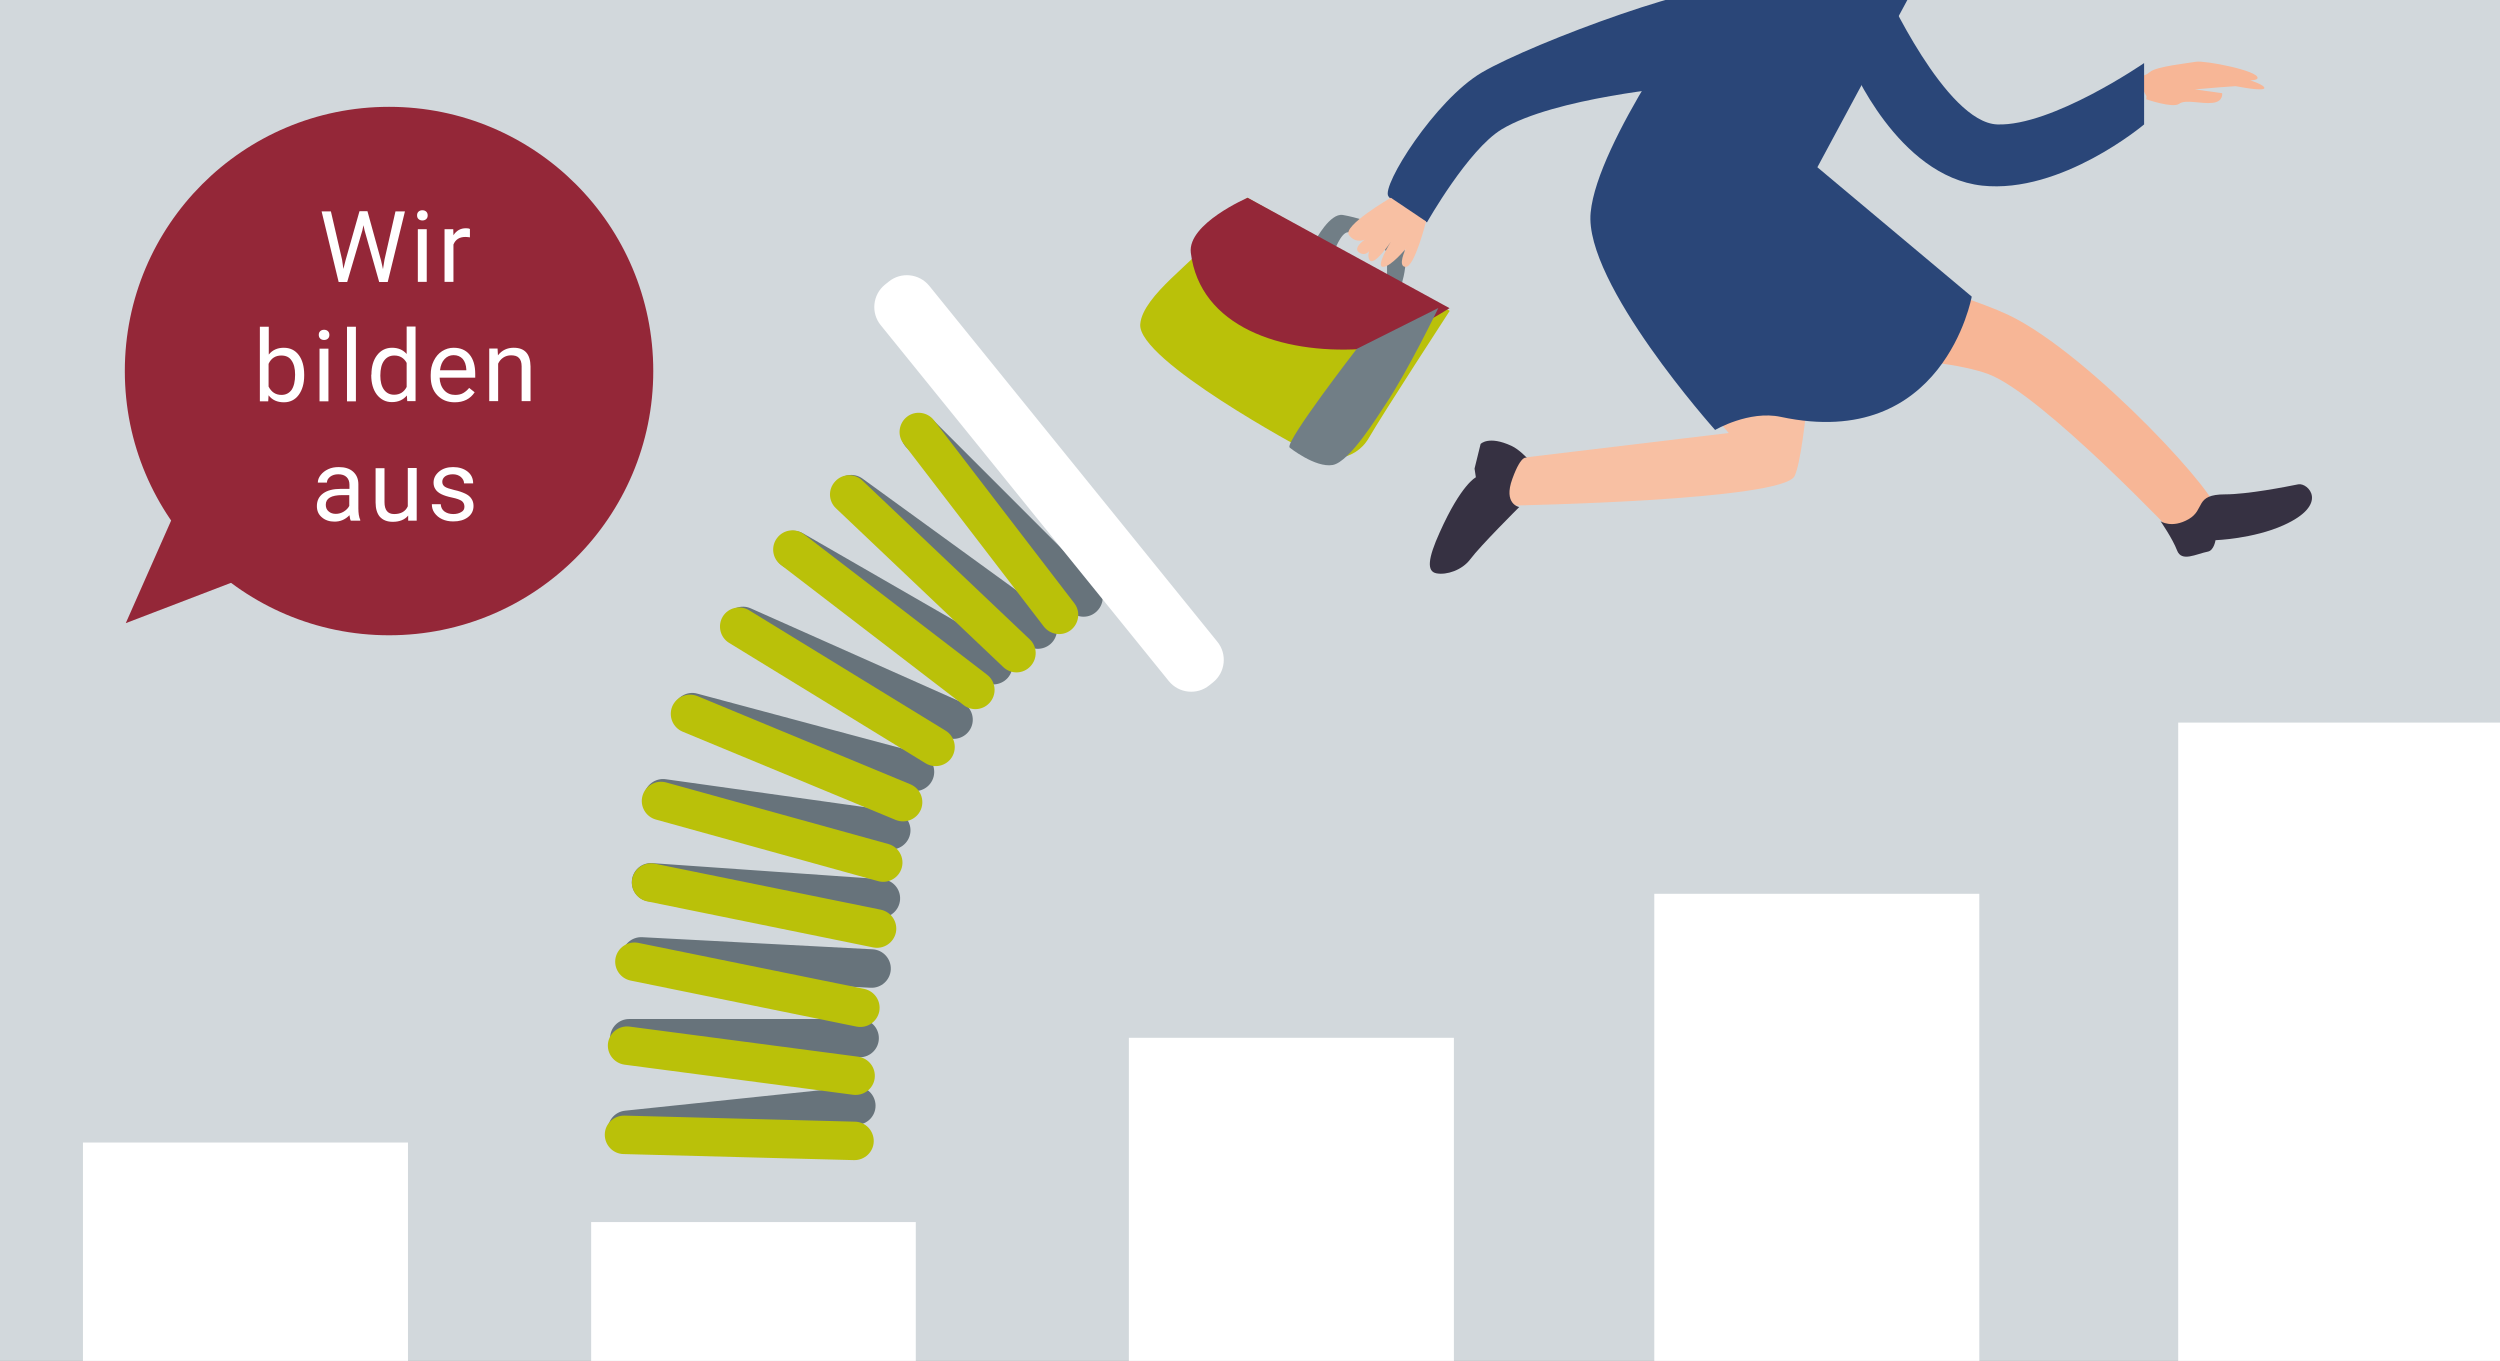
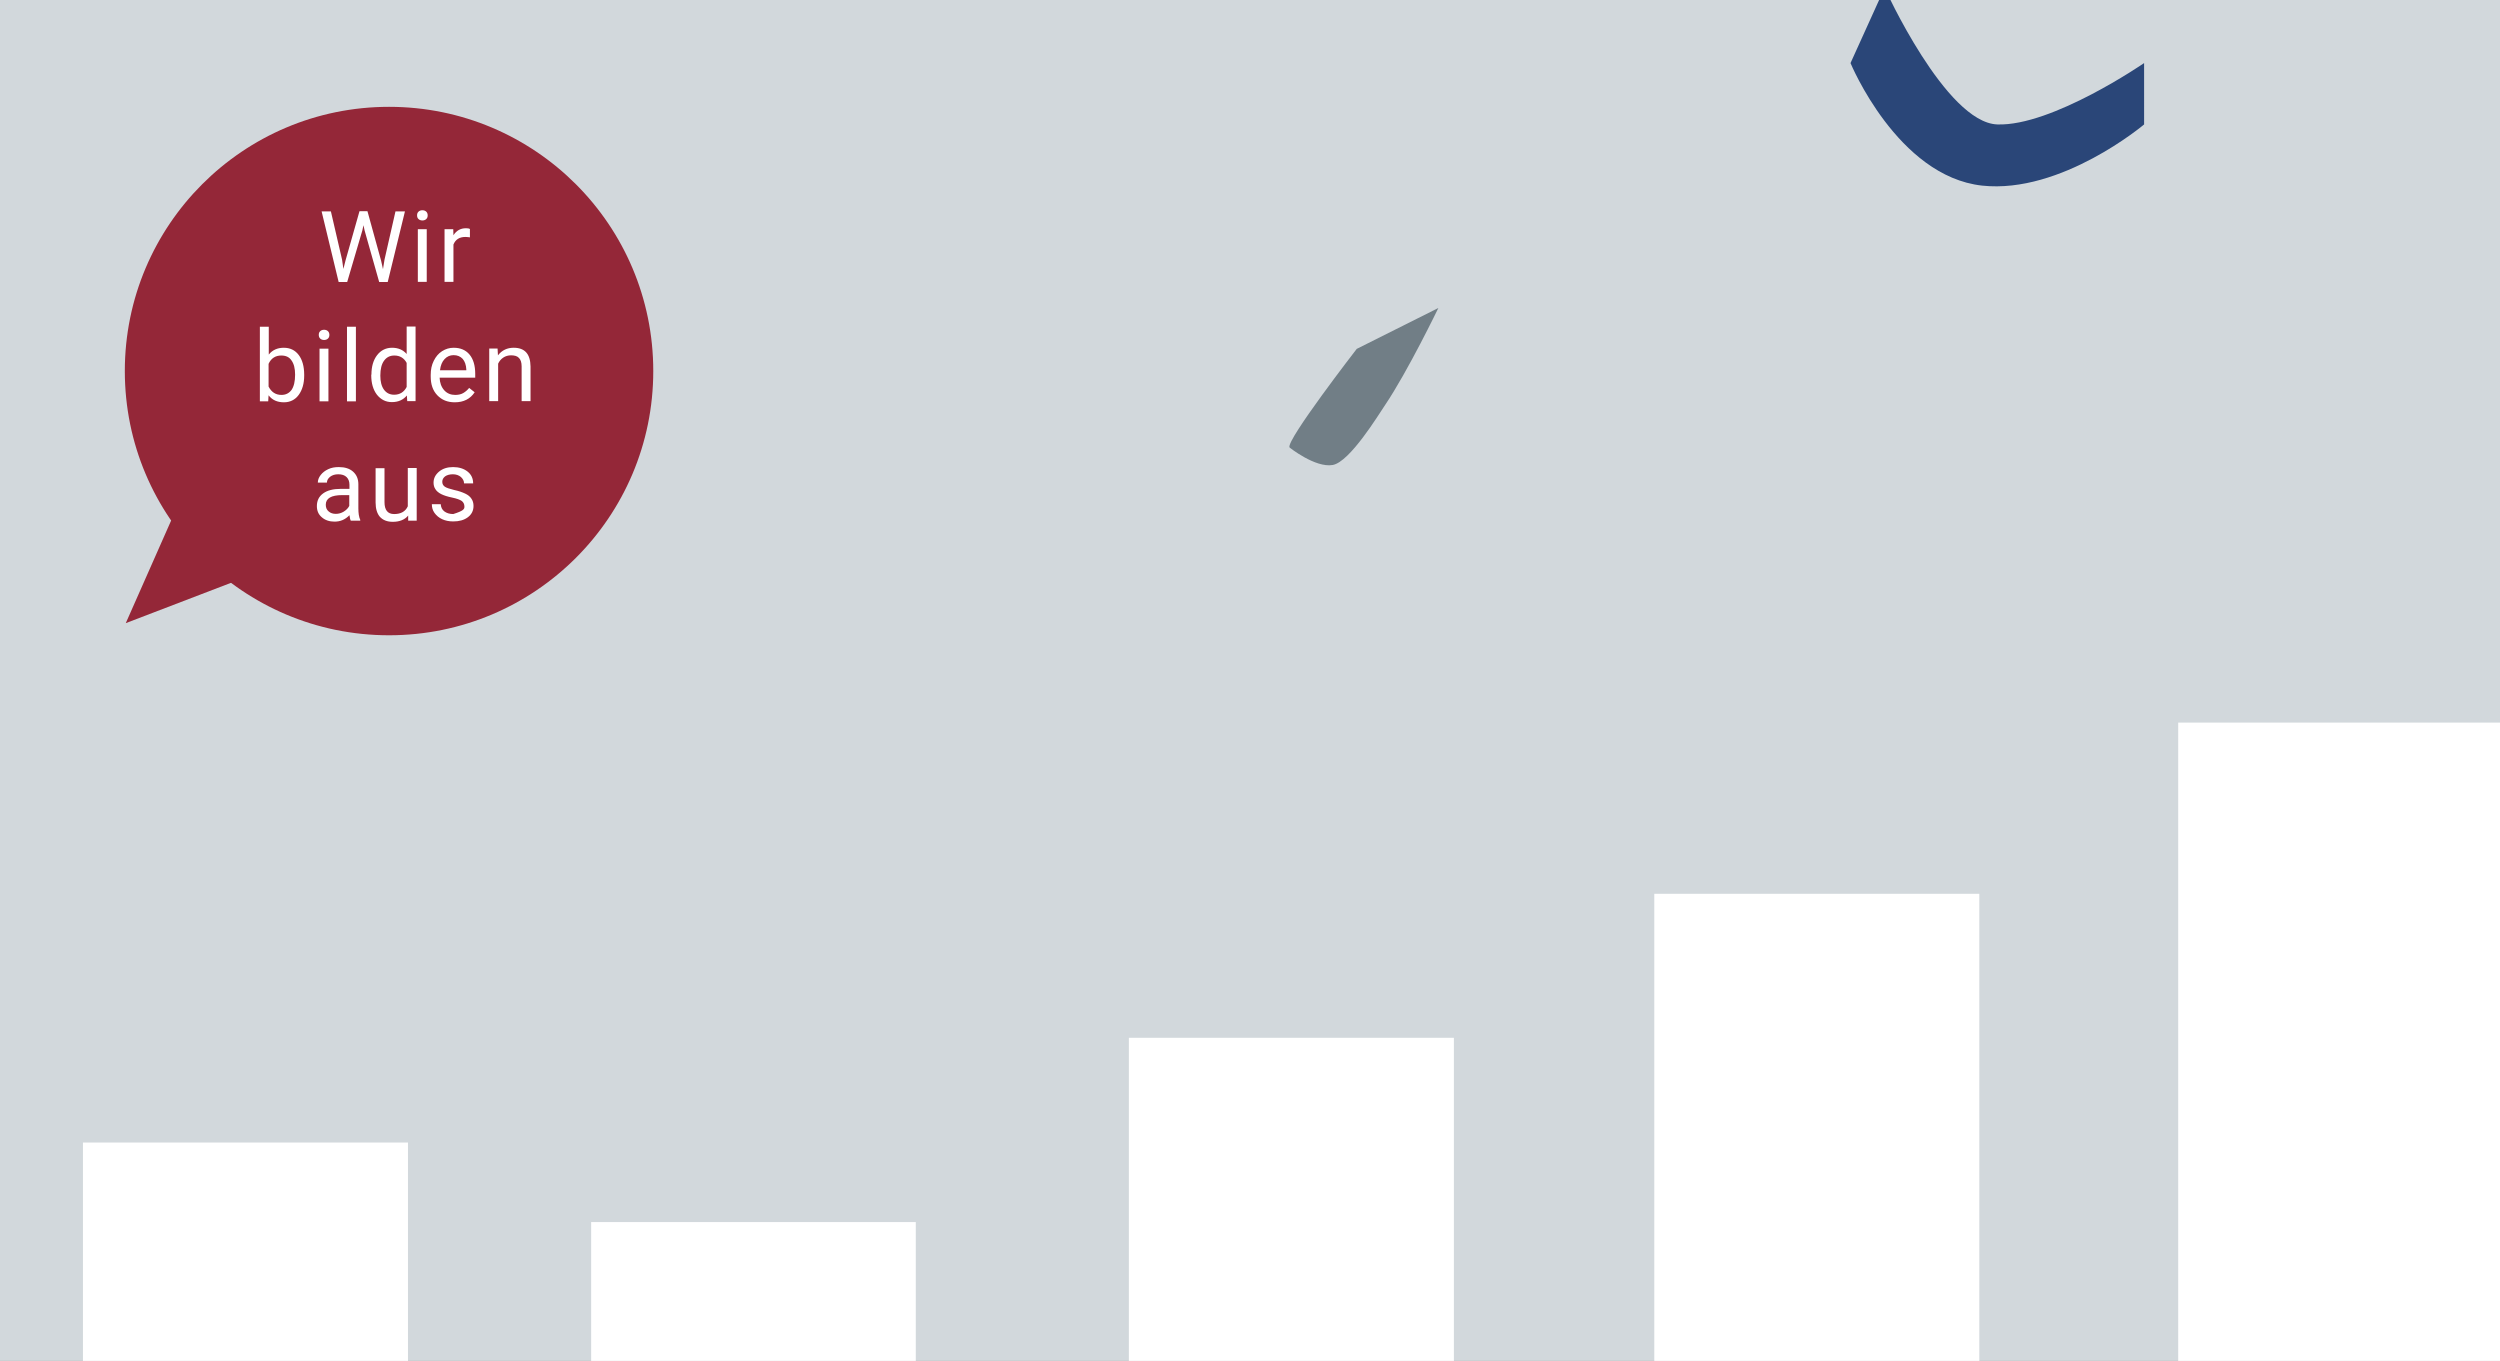
<svg xmlns="http://www.w3.org/2000/svg" xmlns:xlink="http://www.w3.org/1999/xlink" version="1.1" id="Ebene_1" x="0px" y="0px" viewBox="0 0 1319.9 718.5" style="enable-background:new 0 0 1319.9 718.5;" xml:space="preserve">
  <rect x="0" y="0" width="1319.9" height="718.5" fill="#808080" stroke="none" />
  <style type="text/css">
	.st0{fill:#D2D8DC;stroke:#D2D8DC;}
	.st1{fill:#FFFFFF;}
	.st2{clip-path:url(#SVGID_00000119104217550827131760000002330872583121578135_);fill:#67737B;}
	.st3{clip-path:url(#SVGID_00000119104217550827131760000002330872583121578135_);fill:#BAC109;}
	.st4{clip-path:url(#SVGID_00000119104217550827131760000002330872583121578135_);fill:#FFFFFF;}
	.st5{clip-path:url(#SVGID_00000119104217550827131760000002330872583121578135_);fill:#F8C0A3;}
	.st6{clip-path:url(#SVGID_00000119104217550827131760000002330872583121578135_);fill:#F7B696;}
	.st7{clip-path:url(#SVGID_00000119104217550827131760000002330872583121578135_);fill:#363142;}
	.st8{clip-path:url(#SVGID_00000119104217550827131760000002330872583121578135_);fill:#2A4678;}
	.st9{clip-path:url(#SVGID_00000119104217550827131760000002330872583121578135_);fill:#717E86;}
	.st10{clip-path:url(#SVGID_00000119104217550827131760000002330872583121578135_);fill:#942738;}
	.st11{clip-path:url(#SVGID_00000158004109570810272370000013869868650694145966_);fill:#2A4678;}
	.st12{clip-path:url(#SVGID_00000158004109570810272370000013869868650694145966_);fill:#717E86;}
	.st13{fill:#942738;}
</style>
  <rect x="-1" y="-1.1" class="st0" width="1322.6" height="720.4" />
  <rect x="43.8" y="603.2" class="st1" width="171.6" height="116.7" />
  <rect x="596" y="547.9" class="st1" width="171.6" height="170.6" />
  <rect x="873.4" y="471.9" class="st1" width="171.6" height="246.6" />
  <rect x="1150" y="381.5" class="st1" width="171.6" height="337" />
  <g>
    <defs>
-       <rect id="SVGID_1_" x="-219.4" y="-0.4" width="2057.8" height="661.4" />
-     </defs>
+       </defs>
    <clipPath id="SVGID_00000093893612225050544290000013197070808830343847_">
      <use xlink:href="#SVGID_1_" style="overflow:visible;" />
    </clipPath>
    <path style="clip-path:url(#SVGID_00000093893612225050544290000013197070808830343847_);fill:#67737B;" d="M330,586.4   c-5.6,0.6-9.6,5.6-9,11.1c0.6,5.6,5.6,9.6,11.1,9l121.1-12.7c5.6-0.6,9.6-5.6,9-11.1c-0.6-5.6-5.6-9.6-11.1-9L330,586.4z" />
    <path style="clip-path:url(#SVGID_00000093893612225050544290000013197070808830343847_);fill:#67737B;" d="M332.2,538   c-5.6,0-10.1,4.5-10.1,10.1c0,5.6,4.5,10.1,10.1,10.1h121.7c5.6,0,10.1-4.5,10.1-10.1c0-5.6-4.5-10.1-10.1-10.1H332.2z" />
    <path style="clip-path:url(#SVGID_00000093893612225050544290000013197070808830343847_);fill:#67737B;" d="M339.1,494.8   c-5.6-0.3-10.4,4-10.7,9.6c-0.3,5.6,4,10.4,9.6,10.7l121.6,6.4c5.6,0.3,10.4-4,10.7-9.6c0.3-5.6-4-10.4-9.6-10.7L339.1,494.8z" />
    <path style="clip-path:url(#SVGID_00000093893612225050544290000013197070808830343847_);fill:#67737B;" d="M344.4,455.7   c-5.6-0.4-10.4,3.8-10.8,9.4c-0.4,5.6,3.8,10.4,9.4,10.8l121.4,8.5c5.6,0.4,10.4-3.8,10.8-9.4c0.4-5.6-3.8-10.4-9.4-10.8   L344.4,455.7z" />
    <path style="clip-path:url(#SVGID_00000093893612225050544290000013197070808830343847_);fill:#67737B;" d="M351.5,411.4   c-5.5-0.8-10.7,3.1-11.5,8.6c-0.8,5.5,3.1,10.7,8.6,11.5l120.5,16.9c5.5,0.8,10.7-3.1,11.5-8.6c0.8-5.5-3.1-10.7-8.6-11.5   L351.5,411.4z" />
    <path style="clip-path:url(#SVGID_00000093893612225050544290000013197070808830343847_);fill:#67737B;" d="M368.1,366.2   c-5.4-1.5-11,1.8-12.4,7.2c-1.5,5.4,1.8,11,7.2,12.4l117.6,31.5c5.4,1.5,11-1.8,12.4-7.2c1.4-5.4-1.8-11-7.2-12.4L368.1,366.2z" />
    <path style="clip-path:url(#SVGID_00000093893612225050544290000013197070808830343847_);fill:#67737B;" d="M396.4,321.2   c-5.1-2.3-11.1,0-13.4,5.1c-2.3,5.1,0,11.1,5.1,13.4l111.2,49.5c5.1,2.3,11.1,0,13.4-5.1c2.3-5.1,0-11.1-5.1-13.4L396.4,321.2z" />
    <path style="clip-path:url(#SVGID_00000093893612225050544290000013197070808830343847_);fill:#67737B;" d="M424,281.6   c-4.9-2.8-11.1-1.1-13.9,3.7c-2.8,4.8-1.1,11.1,3.7,13.9L519.3,360c4.9,2.8,11.1,1.1,13.9-3.7c2.8-4.9,1.1-11.1-3.7-13.9L424,281.6   z" />
    <path style="clip-path:url(#SVGID_00000093893612225050544290000013197070808830343847_);fill:#67737B;" d="M455.4,252.7   c-4.5-3.3-10.9-2.3-14.2,2.2c-3.3,4.5-2.3,10.9,2.2,14.2l98.5,71.5c4.5,3.3,10.9,2.3,14.2-2.2c3.3-4.5,2.3-10.9-2.2-14.2   L455.4,252.7z" />
    <path style="clip-path:url(#SVGID_00000093893612225050544290000013197070808830343847_);fill:#67737B;" d="M493.1,222.2   c-4-4-10.4-4-14.3,0c-4,4-4,10.4,0,14.3l86.1,86.1c4,4,10.4,4,14.3,0c4-4,4-10.4,0-14.3L493.1,222.2z" />
    <path style="clip-path:url(#SVGID_00000093893612225050544290000013197070808830343847_);fill:#BAC109;" d="M329.7,589   c-5.6-0.1-10.3,4.3-10.4,9.9c-0.1,5.6,4.3,10.3,9.9,10.4l121.7,3.2c5.6,0.1,10.3-4.3,10.4-9.9c0.1-5.6-4.3-10.3-9.9-10.4L329.7,589   z" />
    <path style="clip-path:url(#SVGID_00000093893612225050544290000013197070808830343847_);fill:#BAC109;" d="M332.4,542   c-5.6-0.7-10.6,3.2-11.4,8.7c-0.7,5.6,3.2,10.6,8.7,11.4L450.4,578c5.6,0.7,10.7-3.2,11.4-8.7c0.7-5.6-3.2-10.6-8.7-11.4L332.4,542   z" />
    <path style="clip-path:url(#SVGID_00000093893612225050544290000013197070808830343847_);fill:#BAC109;" d="M337,497.8   c-5.5-1.1-10.8,2.4-12,7.9c-1.1,5.5,2.4,10.8,7.9,12L452.2,542c5.5,1.1,10.8-2.4,12-7.9c1.1-5.5-2.4-10.8-7.9-12L337,497.8z" />
    <path style="clip-path:url(#SVGID_00000093893612225050544290000013197070808830343847_);fill:#BAC109;" d="M345.8,456   c-5.5-1.1-10.8,2.4-12,7.9c-1.1,5.5,2.4,10.8,7.9,12l119.3,24.3c5.5,1.1,10.8-2.4,12-7.9c1.1-5.5-2.4-10.8-7.9-12L345.8,456z" />
    <path style="clip-path:url(#SVGID_00000093893612225050544290000013197070808830343847_);fill:#BAC109;" d="M351.7,413.1   c-5.4-1.5-11,1.7-12.5,7.1c-1.5,5.4,1.7,11,7.1,12.5l117.3,32.5c5.4,1.5,11-1.7,12.5-7.1c1.5-5.4-1.7-11-7.1-12.5L351.7,413.1z" />
    <path style="clip-path:url(#SVGID_00000093893612225050544290000013197070808830343847_);fill:#BAC109;" d="M368.2,367.5   c-5.2-2.1-11.1,0.3-13.3,5.5c-2.1,5.2,0.3,11.1,5.5,13.3l112.5,46.6c5.2,2.1,11.1-0.3,13.3-5.5c2.1-5.2-0.3-11.1-5.5-13.3   L368.2,367.5z" />
    <path style="clip-path:url(#SVGID_00000093893612225050544290000013197070808830343847_);fill:#BAC109;" d="M395.5,322.2   c-4.8-2.9-11-1.4-13.9,3.3c-2.9,4.8-1.4,11,3.3,13.9l103.8,63.6c4.8,2.9,11,1.4,13.9-3.3c2.9-4.8,1.4-11-3.3-13.9L395.5,322.2z" />
    <path style="clip-path:url(#SVGID_00000093893612225050544290000013197070808830343847_);fill:#BAC109;" d="M424.5,282.1   c-4.4-3.4-10.8-2.6-14.2,1.9c-3.4,4.4-2.6,10.8,1.9,14.2l96.6,74.1c4.4,3.4,10.8,2.6,14.2-1.9c3.4-4.4,2.6-10.8-1.9-14.2   L424.5,282.1z" />
    <path style="clip-path:url(#SVGID_00000093893612225050544290000013197070808830343847_);fill:#BAC109;" d="M455.3,253.7   c-4.1-3.9-10.5-3.7-14.3,0.4c-3.9,4.1-3.7,10.5,0.4,14.3l88.3,83.8c4.1,3.9,10.5,3.7,14.3-0.4c3.9-4.1,3.7-10.5-0.4-14.3   L455.3,253.7z" />
    <path style="clip-path:url(#SVGID_00000093893612225050544290000013197070808830343847_);fill:#BAC109;" d="M493.1,221.9   c-3.4-4.4-9.8-5.3-14.2-1.9c-4.4,3.4-5.3,9.8-1.9,14.2l74.1,96.6c3.4,4.4,9.8,5.3,14.2,1.9c4.4-3.4,5.3-9.8,1.9-14.2L493.1,221.9z" />
    <path style="clip-path:url(#SVGID_00000093893612225050544290000013197070808830343847_);fill:#FFFFFF;" d="M490.6,150.9   c-5.3-6.5-14.9-7.5-21.4-2.2l-2,1.6c-6.5,5.3-7.5,14.9-2.2,21.4l152.1,187.9c5.3,6.5,14.9,7.5,21.4,2.2l2-1.6   c6.5-5.3,7.5-14.9,2.2-21.4L490.6,150.9z" />
    <path style="clip-path:url(#SVGID_00000093893612225050544290000013197070808830343847_);fill:#F8C0A3;" d="M958.4,161.5   c0,0-4.8,76.7-10.9,89.8c-6.1,13-148.6,15.6-148.6,15.6s-12.7-13.1-7.7-23.7l121.5-14.6c0,0-106.1-118.4-40.9-131.5   c65.1-13.1,92,6.6,94.1,20.5C968.1,131.4,958.4,161.5,958.4,161.5" />
    <path style="clip-path:url(#SVGID_00000093893612225050544290000013197070808830343847_);fill:#F7B696;" d="M937.2,186.5   c0,0,84.4,0.2,112.8,11.1c28.4,10.8,101,87.6,101,87.6s2.9-14.7,17.9-16.1c8.8-0.8-64.6-82-108.7-102.9   c-27.1-12.8-105.4-33.5-105.4-33.5s-27.4-42-34.8-42.4c-7.4-0.4-28.3,9.4-34.2,30.3C879.8,141.4,937.2,186.5,937.2,186.5" />
    <path style="clip-path:url(#SVGID_00000093893612225050544290000013197070808830343847_);fill:#363142;" d="M1155.5,274.1   c8.9-5.1,2.9-13.1,19.3-13.1c11.8,0,32.2-4,38.6-5.3c5.1-1,16.7,10.6-7.8,21.6c-16,7.2-35.9,7.9-35.9,7.9s-0.8,5.3-3.9,6   c-6.5,1.3-14,5.7-16.4-0.6c-2.4-6.3-8.7-15.4-8.7-15.4S1146.6,279.2,1155.5,274.1" />
    <path style="clip-path:url(#SVGID_00000093893612225050544290000013197070808830343847_);fill:#363142;" d="M806.2,241.8   c0,0-2.8-2.6-7.7,10.9c-5,13.5,3.6,15,3.6,15s-20.6,20.5-25.8,27.5c-4.4,5.9-12.6,8.5-17.9,7.5c-5.3-1-4.5-7.9,1.7-21.6   c11.4-25.5,19.1-29.1,19.1-29.1l-0.7-4.6l3.2-13c0,0,4.2-4.6,16.3,1C802.1,237.3,806.2,241.8,806.2,241.8" />
    <path style="clip-path:url(#SVGID_00000093893612225050544290000013197070808830343847_);fill:#2A4678;" d="M905.5,227   c0,0,17.9-10.5,34.7-6.9c86,18.4,100.8-63.5,100.8-63.5l-81.5-68.3L1007,0L898.4-0.4c0,0-55.1,75.5-58.6,112.6   C836.1,149.4,905.5,227,905.5,227" />
    <path style="clip-path:url(#SVGID_00000093893612225050544290000013197070808830343847_);fill:#2A4678;" d="M887,45.7   c0,0-66.4,5.8-94.2,22.6c-17.7,10.7-39.4,49.1-39.4,49.1s-16.6-8.3-20.4-13.8c-3.8-5.4,24.6-50.7,49.3-65.3   C809.5,22.4,905.7-13.2,918-5.8c12.3,7.4,12.7,24.3,2.1,39c-10.6,14.7-40.4,28-40.4,28" />
    <path style="clip-path:url(#SVGID_00000093893612225050544290000013197070808830343847_);fill:#F7B696;" d="M1133.1,52.4   c0,0,14.1,4.9,17.4,2.4c3.3-2.5,11.7,0.2,17.6-0.5c5.9-0.6,5.1-5.1,5.1-5.1l-14.4-2c0,0,25.2-2.3,28.1-1.9   c2.9,0.4-11.5-1.6-17.2-2.4c-5.7-0.8,25.4,6.5,25.8,3.6c0.4-2.9-23.7-9.2-29.6-8.6c-5.9,0.6,25.4,7.2,26,3.3   c0.6-3.9-28-9.4-32.5-8.6c-4.5,0.8-21.1,2.5-24.3,5.4s-7.5,2.2-7.5,2.2l5.7,10.7" />
    <path style="clip-path:url(#SVGID_00000093893612225050544290000013197070808830343847_);fill:#717E86;" d="M739,153.1   c0,0,8.4-21.8-2.4-28.8c-10.8-6.9-20.8-9.6-27.6-10.8s-14.4,13.2-14.4,13.2l9.6,6.6c0,0,3.6-10.7,7.6-10.7   c13.5,0,20.5,10.7,20.5,10.7v17.4L739,153.1z" />
    <path style="clip-path:url(#SVGID_00000093893612225050544290000013197070808830343847_);fill:#BAC109;" d="M658.5,104.4   l106.9,59.7c0,0-35,53.8-42.7,67.1c-7.7,13.3-23.3,10.9-23.3,10.9l-10.9-4.7c0,0-88-47.1-86.5-66.2c1.2-15.4,30.2-34.1,36.3-44.6   C644.4,116.1,658.5,104.4,658.5,104.4" />
    <path style="clip-path:url(#SVGID_00000093893612225050544290000013197070808830343847_);fill:#F8C0A3;" d="M734.3,104.4   c0,0-25.7,14.9-22.1,19.7c3.6,4.8,8.4,2.4,8.4,2.4s-7.3,4.8-2.4,7.2c4.9,2.4,7.2-6,7.2-6s-4.6,6-2.3,9.6c2.3,3.6,11.2-9.6,11.2-9.6   s-8.3,13.2-4.1,13.2c4.1,0,12-9.6,12-9.6s-4.7,9.6,0,9.6c4.7,0,10.7-24,10.7-24L734.3,104.4z" />
    <path style="clip-path:url(#SVGID_00000093893612225050544290000013197070808830343847_);fill:#942738;" d="M658.7,104.4   c0,0-31.8,13.7-30,29c4.8,39.2,47.9,53.4,89.6,50.9c14-0.8,47-21.6,47-21.6L658.7,104.4z" />
  </g>
  <g>
    <defs>
      <rect id="SVGID_00000114780302103926429480000014815979518939856038_" x="-225.8" y="-0.4" width="2057.8" height="661.4" />
    </defs>
    <clipPath id="SVGID_00000151522674715702189610000013552194946923744904_">
      <use xlink:href="#SVGID_00000114780302103926429480000014815979518939856038_" style="overflow:visible;" />
    </clipPath>
    <path style="clip-path:url(#SVGID_00000151522674715702189610000013552194946923744904_);fill:#2A4678;" d="M977,33.3   c0,0,24.7,59.8,69.5,64.7c41.9,4.5,85.5-32.3,85.5-32.3V33.3c0,0-48.5,33.4-77.5,32.4c-27.3-1-59.5-72.1-59.5-72.1L977,33.3z" />
    <path style="clip-path:url(#SVGID_00000151522674715702189610000013552194946923744904_);fill:#717E86;" d="M703.6,245.5   c9.1-1.6,24.3-26.7,27.7-31.7c12-17.8,28.1-51.2,28.1-51.2l-43.1,21.6c0,0-37.3,48.2-35.5,52C680.7,236.2,694.4,247.1,703.6,245.5z   " />
  </g>
  <g>
    <circle class="st13" cx="205.4" cy="195.9" r="139.5" />
    <polygon class="st13" points="182,284.7 66.4,329 118.4,211.4  " />
    <g>
      <path class="st1" d="M180.6,137.1l0.7,4.9l1.1-4.4l7.4-26.1h4.2l7.2,26.1l1,4.5l0.8-5l5.8-25.5h5l-9.1,37.3h-4.5l-7.7-27.2    l-0.6-2.8l-0.6,2.8l-8,27.2h-4.5l-9-37.3h4.9L180.6,137.1z" />
      <path class="st1" d="M220.2,113.7c0-0.8,0.2-1.4,0.7-1.9c0.5-0.5,1.2-0.8,2.1-0.8c0.9,0,1.6,0.3,2.1,0.8c0.5,0.5,0.7,1.2,0.7,1.9    c0,0.8-0.2,1.4-0.7,1.9c-0.5,0.5-1.2,0.8-2.1,0.8c-0.9,0-1.6-0.3-2.1-0.8C220.4,115.1,220.2,114.5,220.2,113.7z M225.3,148.8h-4.7    v-27.8h4.7V148.8z" />
      <path class="st1" d="M248,125.3c-0.7-0.1-1.5-0.2-2.3-0.2c-3.1,0-5.2,1.3-6.3,4v19.7h-4.7v-27.8h4.6l0.1,3.2    c1.6-2.5,3.8-3.7,6.6-3.7c0.9,0,1.6,0.1,2.1,0.4V125.3z" />
      <path class="st1" d="M160.6,198.3c0,4.2-1,7.6-2.9,10.2c-1.9,2.6-4.6,3.9-7.8,3.9c-3.5,0-6.2-1.2-8.1-3.7l-0.2,3.2h-4.4v-39.4h4.7    v14.7c1.9-2.4,4.6-3.6,7.9-3.6c3.4,0,6,1.3,7.9,3.8c1.9,2.5,2.9,6,2.9,10.5V198.3z M155.8,197.8c0-3.2-0.6-5.7-1.9-7.5    c-1.2-1.8-3-2.6-5.4-2.6c-3.1,0-5.4,1.5-6.7,4.4v12c1.5,2.9,3.7,4.4,6.8,4.4c2.3,0,4-0.9,5.3-2.6    C155.2,204,155.8,201.3,155.8,197.8z" />
      <path class="st1" d="M168.3,176.8c0-0.8,0.2-1.4,0.7-1.9c0.5-0.5,1.2-0.8,2.1-0.8c0.9,0,1.6,0.3,2.1,0.8c0.5,0.5,0.7,1.2,0.7,1.9    c0,0.8-0.2,1.4-0.7,1.9c-0.5,0.5-1.2,0.8-2.1,0.8c-0.9,0-1.6-0.3-2.1-0.8C168.5,178.2,168.3,177.5,168.3,176.8z M173.4,211.9h-4.7    v-27.8h4.7V211.9z" />
      <path class="st1" d="M187.9,211.9h-4.7v-39.4h4.7V211.9z" />
      <path class="st1" d="M196.1,197.8c0-4.3,1-7.7,3-10.3c2-2.6,4.7-3.9,7.9-3.9c3.2,0,5.8,1.1,7.7,3.3v-14.5h4.7v39.4h-4.4l-0.2-3    c-1.9,2.3-4.5,3.5-7.9,3.5c-3.2,0-5.8-1.3-7.9-3.9c-2-2.6-3-6.1-3-10.3V197.8z M200.8,198.3c0,3.1,0.6,5.6,1.9,7.4    c1.3,1.8,3.1,2.7,5.4,2.7c3,0,5.2-1.4,6.6-4.1v-12.7c-1.4-2.6-3.6-3.9-6.5-3.9c-2.3,0-4.1,0.9-5.4,2.7    C201.5,192.1,200.8,194.8,200.8,198.3z" />
      <path class="st1" d="M240.1,212.4c-3.8,0-6.8-1.2-9.2-3.7c-2.4-2.5-3.5-5.8-3.5-9.9v-0.9c0-2.8,0.5-5.2,1.6-7.4    c1.1-2.2,2.5-3.9,4.4-5.1c1.9-1.2,3.9-1.8,6.1-1.8c3.6,0,6.4,1.2,8.4,3.6c2,2.4,3,5.8,3,10.2v2h-18.8c0.1,2.7,0.9,4.9,2.4,6.6    s3.5,2.5,5.8,2.5c1.7,0,3.1-0.3,4.3-1c1.2-0.7,2.2-1.6,3.1-2.7l2.9,2.3C248.3,210.6,244.8,212.4,240.1,212.4z M239.5,187.5    c-1.9,0-3.5,0.7-4.8,2.1c-1.3,1.4-2.1,3.3-2.4,5.9h13.9v-0.4c-0.1-2.4-0.8-4.3-1.9-5.6C243.1,188.2,241.5,187.5,239.5,187.5z" />
      <path class="st1" d="M262.7,184.1l0.2,3.5c2.1-2.7,4.9-4,8.3-4c5.9,0,8.8,3.3,8.9,9.9v18.3h-4.7v-18.4c0-2-0.5-3.5-1.4-4.4    c-0.9-1-2.3-1.4-4.2-1.4c-1.5,0-2.9,0.4-4.1,1.2c-1.2,0.8-2.1,1.9-2.7,3.2v19.8h-4.7v-27.8H262.7z" />
      <path class="st1" d="M185.2,274.9c-0.3-0.5-0.5-1.5-0.7-2.9c-2.2,2.3-4.8,3.4-7.9,3.4c-2.7,0-5-0.8-6.7-2.3    c-1.8-1.5-2.6-3.5-2.6-5.9c0-2.9,1.1-5.1,3.3-6.7c2.2-1.6,5.3-2.4,9.3-2.4h4.6v-2.2c0-1.7-0.5-3-1.5-4c-1-1-2.5-1.5-4.4-1.5    c-1.7,0-3.1,0.4-4.3,1.3c-1.1,0.9-1.7,1.9-1.7,3.1h-4.8c0-1.4,0.5-2.7,1.5-4c1-1.3,2.3-2.3,4-3.1c1.7-0.8,3.5-1.1,5.6-1.1    c3.2,0,5.7,0.8,7.5,2.4c1.8,1.6,2.8,3.8,2.8,6.6v12.8c0,2.5,0.3,4.6,1,6.1v0.4H185.2z M177.3,271.3c1.5,0,2.9-0.4,4.2-1.2    c1.3-0.8,2.3-1.8,2.9-3v-5.7h-3.7c-5.8,0-8.7,1.7-8.7,5.1c0,1.5,0.5,2.7,1.5,3.5C174.5,270.9,175.8,271.3,177.3,271.3z" />
      <path class="st1" d="M215.5,272.2c-1.8,2.2-4.6,3.3-8.1,3.3c-3,0-5.2-0.9-6.8-2.6c-1.5-1.7-2.3-4.3-2.3-7.6v-18.1h4.7v17.9    c0,4.2,1.7,6.3,5.1,6.3c3.6,0,6-1.4,7.2-4.1v-20.2h4.7v27.8h-4.5L215.5,272.2z" />
-       <path class="st1" d="M245.2,267.5c0-1.3-0.5-2.3-1.4-3c-1-0.7-2.7-1.3-5.1-1.8c-2.4-0.5-4.3-1.1-5.7-1.8s-2.5-1.6-3.1-2.6    c-0.7-1-1-2.2-1-3.5c0-2.3,1-4.2,2.9-5.8c1.9-1.6,4.4-2.4,7.4-2.4c3.1,0,5.7,0.8,7.7,2.4c2,1.6,2.9,3.7,2.9,6.2h-4.8    c0-1.3-0.6-2.4-1.7-3.4c-1.1-0.9-2.5-1.4-4.2-1.4c-1.7,0-3.1,0.4-4.1,1.1c-1,0.8-1.5,1.7-1.5,2.9c0,1.1,0.5,2,1.4,2.6    s2.5,1.1,4.9,1.7c2.4,0.5,4.3,1.2,5.8,1.9c1.5,0.7,2.6,1.6,3.3,2.7c0.7,1,1.1,2.3,1.1,3.8c0,2.5-1,4.5-3,6c-2,1.5-4.6,2.2-7.7,2.2    c-2.2,0-4.2-0.4-5.9-1.2c-1.7-0.8-3-1.9-4-3.3c-1-1.4-1.4-2.9-1.4-4.6h4.7c0.1,1.6,0.7,2.9,1.9,3.8c1.2,0.9,2.8,1.4,4.7,1.4    c1.8,0,3.2-0.4,4.3-1.1C244.7,269.7,245.2,268.8,245.2,267.5z" />
+       <path class="st1" d="M245.2,267.5c0-1.3-0.5-2.3-1.4-3c-1-0.7-2.7-1.3-5.1-1.8c-2.4-0.5-4.3-1.1-5.7-1.8s-2.5-1.6-3.1-2.6    c-0.7-1-1-2.2-1-3.5c0-2.3,1-4.2,2.9-5.8c1.9-1.6,4.4-2.4,7.4-2.4c3.1,0,5.7,0.8,7.7,2.4c2,1.6,2.9,3.7,2.9,6.2h-4.8    c0-1.3-0.6-2.4-1.7-3.4c-1.1-0.9-2.5-1.4-4.2-1.4c-1.7,0-3.1,0.4-4.1,1.1c-1,0.8-1.5,1.7-1.5,2.9c0,1.1,0.5,2,1.4,2.6    s2.5,1.1,4.9,1.7c2.4,0.5,4.3,1.2,5.8,1.9c1.5,0.7,2.6,1.6,3.3,2.7c0.7,1,1.1,2.3,1.1,3.8c0,2.5-1,4.5-3,6c-2,1.5-4.6,2.2-7.7,2.2    c-2.2,0-4.2-0.4-5.9-1.2c-1.7-0.8-3-1.9-4-3.3c-1-1.4-1.4-2.9-1.4-4.6h4.7c0.1,1.6,0.7,2.9,1.9,3.8c1.2,0.9,2.8,1.4,4.7,1.4    C244.7,269.7,245.2,268.8,245.2,267.5z" />
    </g>
  </g>
  <rect x="312.1" y="645.2" class="st1" width="171.4" height="74.7" />
</svg>